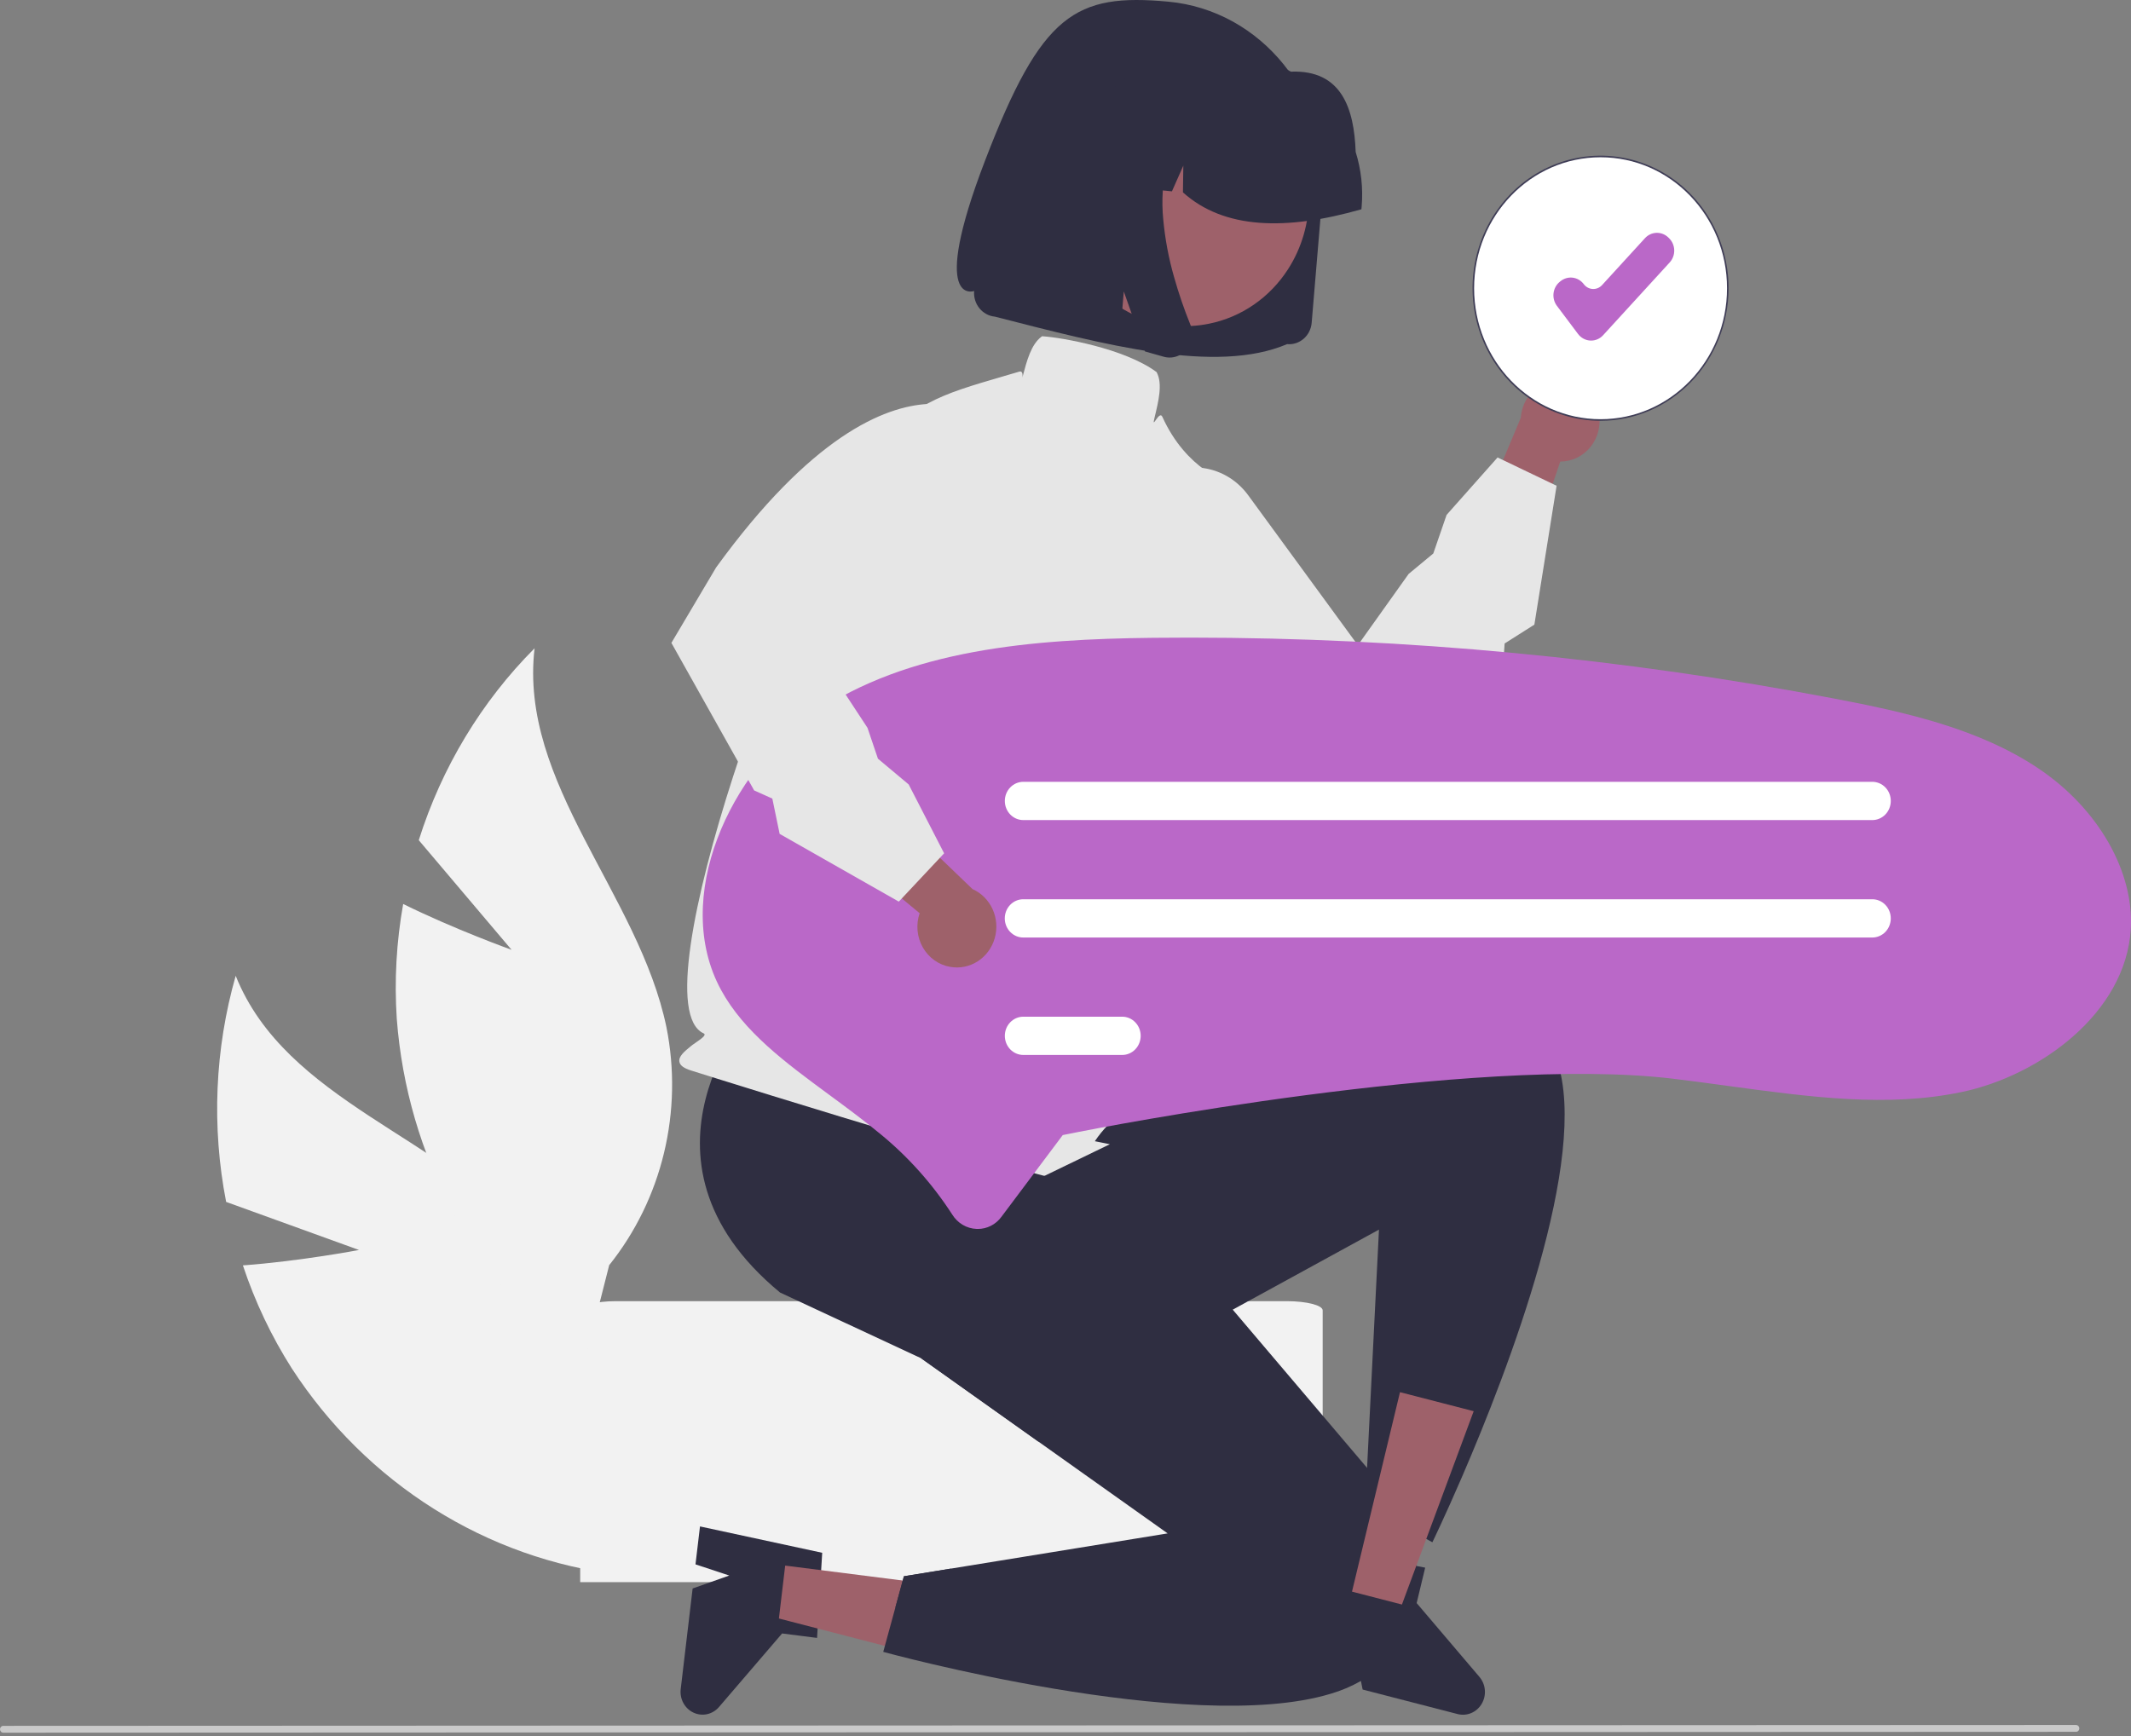
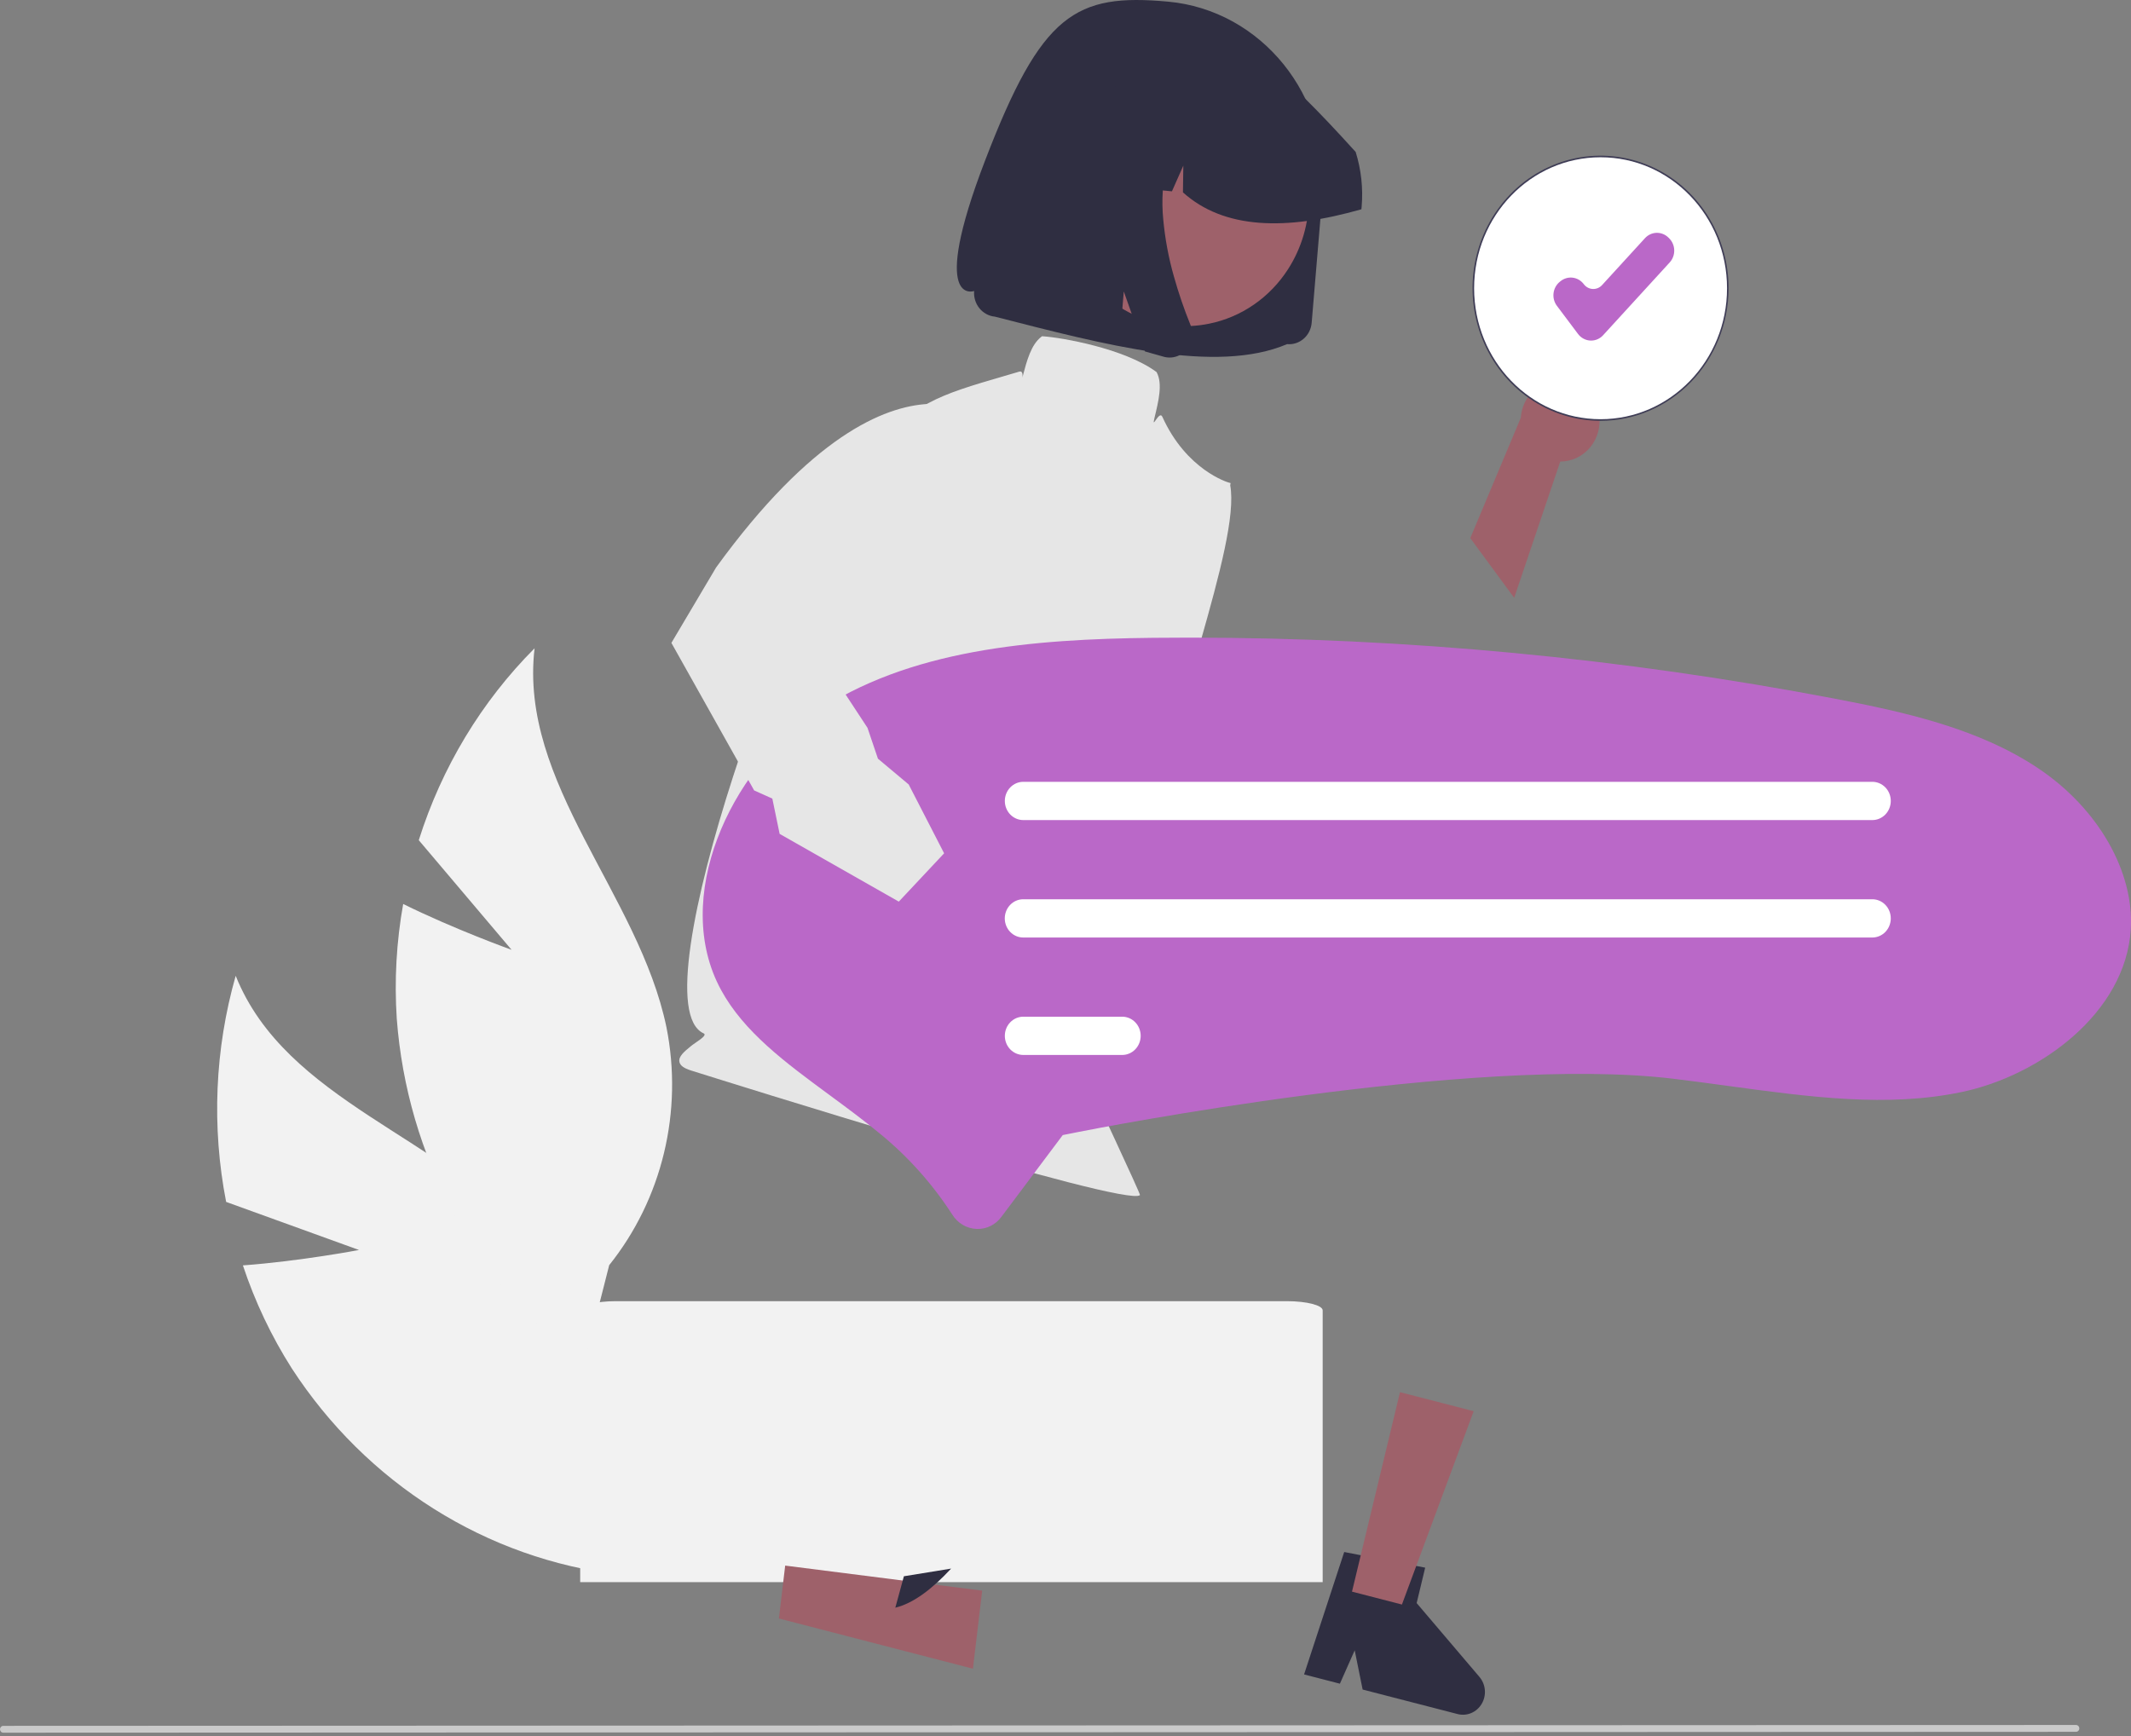
<svg xmlns="http://www.w3.org/2000/svg" width="427" height="348" viewBox="0 0 427 348" fill="none">
  <rect x="0" y="0" width="427" height="348" fill="#808080" stroke="none" />
  <path d="M71.937 250.516L45.312 240.88C42.381 225.839 43.038 210.285 47.227 195.567C57.328 220.758 88.831 227.8 106.322 248.189C111.731 254.591 115.679 262.172 117.875 270.37C120.07 278.568 120.457 287.173 119.006 295.547L124.104 315.584C110.933 314.019 98.245 309.515 86.916 302.381C75.586 295.248 65.885 285.655 58.479 274.263C54.385 267.83 51.09 260.888 48.671 253.602C60.164 252.758 71.937 250.516 71.937 250.516Z" fill="#F2F2F2" />
  <path d="M257.851 260.773H123.418C119.468 260.773 116.256 261.597 116.256 262.615V317.085H265.031V262.615C265.031 261.597 261.82 260.773 257.851 260.773Z" fill="#F2F2F2" />
  <path d="M415.982 347.08L0.66 347.257C0.485 347.257 0.317 347.185 0.193 347.056C0.07 346.928 0 346.754 0 346.573C0 346.391 0.07 346.217 0.193 346.089C0.317 345.961 0.485 345.888 0.66 345.888L415.982 345.712C416.157 345.712 416.325 345.785 416.448 345.913C416.572 346.041 416.641 346.215 416.641 346.396C416.641 346.577 416.572 346.751 416.448 346.879C416.325 347.007 416.157 347.08 415.982 347.08Z" fill="#CACACA" />
-   <path d="M164.75 311.2L163.719 328.261L156.713 327.371L144.07 342.109C143.445 342.837 142.612 343.339 141.693 343.542C140.774 343.745 139.816 343.638 138.959 343.237C138.102 342.836 137.392 342.162 136.931 341.313C136.47 340.465 136.284 339.485 136.398 338.519L138.787 318.354L146.128 315.759L139.36 313.521L140.261 305.918L164.75 311.2Z" fill="#2F2E41" />
  <path d="M157.331 313.768L156.074 324.37L194.952 334.434L196.806 318.787L157.331 313.768Z" fill="#9E616A" />
  <path d="M296.443 336.075L283.863 321.279L285.571 314.182L283.791 313.837H283.78L272.664 311.688L269.347 311.045L261.304 335.581L268.481 337.436L271.449 330.748L272.691 336.891L273.041 338.609L292.072 343.522C292.984 343.757 293.944 343.684 294.813 343.314C295.683 342.944 296.415 342.296 296.903 341.464C297.391 340.632 297.61 339.661 297.527 338.691C297.444 337.722 297.064 336.805 296.443 336.075Z" fill="#2F2E41" />
  <path d="M102.505 190.354L83.912 168.386C88.51 153.8 96.476 140.598 107.117 129.925C103.935 157.002 128.006 179.201 133.539 205.868C135.203 214.2 135.036 222.812 133.05 231.067C131.064 239.322 127.311 247.009 122.067 253.557L116.98 273.597C106.26 265.516 97.358 255.124 90.888 243.136C84.418 231.149 80.534 217.851 79.503 204.158C78.998 196.471 79.43 188.748 80.788 181.173C91.192 186.3 102.505 190.354 102.505 190.354Z" fill="#F2F2F2" />
  <path d="M186.954 314.958L190.582 314.366C186.688 318.567 182.949 321.342 179.399 322.204L181.119 315.906L186.954 314.958Z" fill="#2F2E41" />
-   <path d="M278.333 331.633C276.905 333.845 274.965 335.652 272.692 336.891C270.765 337.982 268.726 338.844 266.612 339.459C238.501 347.969 176.98 331.058 176.98 331.058L179.399 322.204L181.118 315.906L186.954 314.958L190.581 314.366L233.969 307.316L222.015 298.823L208.104 288.94L184.546 272.202L156.313 259.049C123.586 232.043 150.988 201.761 150.988 201.761L169.304 188.315L175.25 183.948L211.782 203.312L222.387 229.319L225.649 237.312L247.01 262.474L273.929 294.18L274.139 294.427C274.918 295.039 275.65 295.712 276.33 296.439C276.58 296.691 276.841 296.973 277.107 297.277C279.527 299.989 281.382 303.187 282.56 306.672C283.324 308.971 283.74 311.378 283.791 313.809C283.794 313.813 283.795 313.818 283.795 313.823C283.795 313.828 283.794 313.833 283.791 313.837C283.913 318.9 282.51 324.87 278.333 331.633Z" fill="#2F2E41" />
  <path d="M320.403 82.947C320.602 84.12 320.55 85.323 320.251 86.473C319.952 87.623 319.413 88.69 318.673 89.601C317.933 90.512 317.009 91.243 315.966 91.744C314.923 92.244 313.787 92.502 312.638 92.499L303.405 119.814L294.607 107.85L304.724 83.746C304.857 81.746 305.694 79.866 307.076 78.463C308.458 77.06 310.288 76.23 312.221 76.132C314.154 76.034 316.054 76.673 317.562 77.929C319.07 79.185 320.081 80.971 320.403 82.947Z" fill="#9E616A" />
-   <path d="M279.771 159.066L263.036 155.318C232.851 145.417 222.501 133.198 219.127 124.689C215.526 115.61 218.807 108.964 218.949 108.687L219.035 108.567L229.861 97.653C231.236 96.267 232.88 95.199 234.684 94.521C236.487 93.843 238.41 93.57 240.323 93.719C242.236 93.869 244.097 94.439 245.782 95.39C247.467 96.341 248.937 97.652 250.096 99.237L272.08 129.307L282.26 115.02L287.197 110.927L289.861 103.193L300.076 91.682L311.903 97.351L307.45 125.186L301.492 128.96L301.211 133.058L301.113 133.178L279.771 159.066Z" fill="#E6E6E6" />
  <path d="M138.466 214.542C137.009 214.086 136.268 213.531 136.132 212.797C135.934 211.718 137.104 210.756 138.46 209.642C139.405 208.866 141.899 207.515 140.987 207.1C127.166 200.796 160.768 111.296 170.519 101.126C172.5 99.06 172.264 94.865 174.904 91.132C182.117 80.94 188.444 79.093 201.05 75.415C202.073 75.116 203.139 74.803 204.248 74.476C205.683 74.052 204.17 78.274 204.918 75.444C205.749 72.298 206.609 69.044 208.673 67.488L208.807 67.387L208.973 67.398C212.793 67.66 225.264 69.828 231.661 74.507L231.749 74.572L231.8 74.67C232.98 76.949 232.146 80.387 231.339 83.711C230.677 86.441 232.27 82.123 232.904 83.525C237.752 94.248 246.087 96.676 246.172 96.7L246.586 96.816L246.503 97.252C248.682 108.955 233.737 145.215 230.506 169.631C227.224 194.436 245.936 222.374 218.438 217.677C218.501 217.893 228.587 239.341 228.422 239.512C225.922 242.106 143.957 216.259 138.466 214.542Z" fill="#E6E6E6" />
-   <path d="M292.922 296.048C289.488 304.001 287.014 309.092 287.014 309.092L285.788 308.425L282.56 306.672L274.872 302.495L273.552 301.777L273.929 294.181L275.604 260.589L276.314 246.431L247.01 262.474L212.337 281.459C210.917 284.022 209.506 286.515 208.104 288.94L184.547 272.202L208.454 236.065L222.388 229.319L219.381 228.716C220.15 227.565 221.019 226.49 221.977 225.504L223.031 224.889C223.031 224.889 289.333 187.057 308.408 206.456C310.054 208.191 311.288 210.297 312.014 212.61C318.554 232.066 302.218 274.535 292.922 296.048Z" fill="#2F2E41" />
  <path d="M270.906 318.988L280.912 321.571L295.291 282.823L280.524 279.011L270.906 318.988Z" fill="#9E616A" />
  <path d="M195.925 246.298C195.843 246.298 195.76 246.296 195.677 246.293C194.704 246.256 193.755 245.977 192.909 245.479C192.064 244.98 191.347 244.278 190.819 243.431C186.87 237.316 182.023 231.877 176.453 227.311C173.082 224.519 169.559 221.923 166.152 219.413C157.363 212.939 149.085 206.842 144.491 198.417C134.473 180.046 146.27 154.457 163.124 142.982C182.028 130.111 206.894 128.093 230.948 127.828C233.448 127.801 235.949 127.787 238.452 127.787C281.793 127.804 325.042 131.901 367.667 140.026C381.841 142.735 396.678 146.054 408.6 154.107C420.452 162.113 427.655 174.72 426.953 186.226C425.927 203.024 408.738 215.575 393.085 218.856C378.166 221.981 362.668 219.869 346.26 217.633C342.638 217.139 338.893 216.629 335.189 216.185C294.938 211.366 219.323 226.221 216.124 226.856L212.95 227.485L200.635 243.901C200.082 244.649 199.368 245.255 198.551 245.671C197.734 246.086 196.835 246.301 195.925 246.298Z" fill="#BA68C8" />
  <path d="M224.867 211.429H205.041C204.06 211.428 203.12 211.023 202.426 210.304C201.733 209.585 201.344 208.61 201.344 207.594C201.344 206.578 201.733 205.604 202.426 204.885C203.12 204.166 204.06 203.761 205.041 203.76H224.867C225.848 203.761 226.788 204.166 227.481 204.885C228.175 205.604 228.564 206.578 228.564 207.594C228.564 208.61 228.175 209.585 227.481 210.304C226.788 211.023 225.848 211.428 224.867 211.429Z" fill="white" />
  <path d="M375.17 164.356H205.041C204.06 164.354 203.12 163.95 202.426 163.231C201.733 162.512 201.344 161.537 201.344 160.521C201.344 159.505 201.733 158.53 202.426 157.811C203.12 157.092 204.06 156.688 205.041 156.687H375.17C376.151 156.688 377.091 157.092 377.785 157.811C378.478 158.53 378.867 159.505 378.867 160.521C378.867 161.537 378.478 162.512 377.785 163.231C377.091 163.95 376.151 164.354 375.17 164.356Z" fill="white" />
  <path d="M320.714 84.338C315.641 84.338 310.682 82.779 306.465 79.86C302.247 76.94 298.959 72.791 297.018 67.936C295.077 63.081 294.569 57.739 295.558 52.585C296.548 47.431 298.991 42.696 302.578 38.98C306.165 35.265 310.735 32.734 315.71 31.709C320.686 30.684 325.843 31.21 330.529 33.221C335.216 35.232 339.222 38.637 342.04 43.007C344.859 47.376 346.363 52.513 346.363 57.768C346.355 64.812 343.651 71.566 338.842 76.547C334.034 81.528 327.514 84.33 320.714 84.338Z" fill="#3F3D56" />
  <path d="M320.714 84.016C334.709 84.016 346.054 72.264 346.054 57.767C346.054 43.27 334.709 31.518 320.714 31.518C306.72 31.518 295.375 43.27 295.375 57.767C295.375 72.264 306.72 84.016 320.714 84.016Z" fill="white" />
  <path d="M318.818 68.258C318.764 68.258 318.71 68.256 318.656 68.254C318.178 68.23 317.712 68.099 317.288 67.871C316.864 67.643 316.492 67.322 316.199 66.932L311.964 61.292C311.697 60.936 311.5 60.529 311.384 60.094C311.269 59.659 311.237 59.205 311.291 58.757C311.345 58.31 311.484 57.877 311.699 57.485C311.914 57.093 312.202 56.749 312.546 56.472L312.698 56.349C313.042 56.072 313.435 55.868 313.855 55.748C314.275 55.628 314.713 55.595 315.145 55.651C315.577 55.707 315.995 55.851 316.373 56.074C316.752 56.297 317.084 56.595 317.352 56.952C317.566 57.236 317.836 57.469 318.145 57.636C318.454 57.802 318.794 57.897 319.142 57.914C319.489 57.932 319.837 57.871 320.16 57.737C320.483 57.603 320.774 57.398 321.014 57.136L329.612 47.733C330.217 47.073 331.05 46.688 331.929 46.663C332.808 46.639 333.66 46.976 334.299 47.601L334.44 47.74C334.756 48.051 335.01 48.422 335.188 48.834C335.365 49.246 335.463 49.69 335.474 50.141C335.486 50.592 335.412 51.041 335.256 51.462C335.1 51.883 334.866 52.269 334.566 52.596L321.223 67.185C320.914 67.524 320.541 67.794 320.127 67.979C319.714 68.163 319.268 68.258 318.818 68.258Z" fill="#BA68C8" />
-   <path d="M190.4 193.776C189.266 193.582 188.187 193.132 187.239 192.459C186.291 191.786 185.497 190.906 184.913 189.881C184.329 188.855 183.969 187.71 183.858 186.525C183.748 185.339 183.889 184.144 184.273 183.021L162.453 164.948L176.264 160.312L194.868 178.186C196.645 178.979 198.079 180.42 198.9 182.235C199.72 184.051 199.869 186.115 199.318 188.037C198.768 189.958 197.556 191.604 195.912 192.662C194.268 193.72 192.307 194.116 190.4 193.776Z" fill="#9E616A" />
  <path d="M134.531 128.844L143.49 113.729C162.509 87.507 177.067 81.439 185.936 80.96C195.398 80.449 200.363 85.857 200.569 86.088L200.65 86.212L207.004 100.409C207.811 102.212 208.238 104.173 208.258 106.16C208.278 108.148 207.89 110.117 207.12 111.938C206.35 113.758 205.215 115.388 203.79 116.72C202.366 118.051 200.684 119.054 198.857 119.662L164.185 131.186L173.825 145.869L175.917 152.052L182.079 157.217L189.179 171.015L180.097 180.697L156.219 167.122L154.756 160.048L151.117 158.416L151.04 158.281L134.531 128.844Z" fill="#E6E6E6" />
  <path d="M257.896 68.967L257.919 68.969C259.117 69.077 260.308 68.686 261.228 67.884C262.149 67.082 262.724 65.934 262.828 64.693L265.021 38.572C265.419 33.892 264.904 29.178 263.507 24.709C260.77 15.986 254.889 8.695 247.089 4.353C243.062 2.118 238.64 0.75 234.089 0.332C215.47 -1.377 208.696 2.685 197.39 32.162C186.084 61.639 195.193 58.322 195.193 58.322C195.139 58.952 195.209 59.586 195.397 60.187C195.766 61.36 196.559 62.34 197.609 62.922C198.148 63.22 198.739 63.402 199.347 63.459C221.382 69.1 243.618 75.045 257.9 68.968L257.896 68.967Z" fill="#2F2E41" />
  <path d="M216.67 25.188C213.935 29.44 212.479 34.435 212.483 39.543C212.488 44.652 213.954 49.644 216.696 53.89C219.438 58.136 223.334 61.445 227.89 63.399C232.446 65.353 237.46 65.864 242.296 64.868C245.498 64.22 248.544 62.92 251.257 61.043C253.971 59.167 256.298 56.751 258.103 53.937C260.832 49.687 262.285 44.695 262.278 39.591C262.272 34.487 260.807 29.5 258.068 25.257C255.329 21.014 251.439 17.706 246.888 15.751C242.337 13.795 237.329 13.279 232.496 14.268C229.291 14.913 226.242 16.21 223.525 18.085C220.809 19.959 218.478 22.374 216.67 25.189L216.67 25.188Z" fill="#9E616A" />
  <path d="M375.169 187.892H205.04C204.554 187.893 204.072 187.794 203.622 187.602C203.173 187.41 202.764 187.128 202.42 186.772C202.075 186.417 201.802 185.994 201.616 185.529C201.429 185.064 201.333 184.565 201.332 184.061C201.332 183.557 201.427 183.059 201.613 182.593C201.798 182.127 202.071 181.704 202.414 181.348C202.758 180.991 203.166 180.708 203.615 180.515C204.064 180.322 204.546 180.223 205.032 180.223H375.169C376.15 180.224 377.09 180.628 377.784 181.347C378.477 182.066 378.866 183.041 378.866 184.057C378.866 185.073 378.477 186.048 377.784 186.767C377.09 187.486 376.15 187.891 375.169 187.892Z" fill="white" />
-   <path d="M272.84 41.418C273.155 37.717 272.747 33.989 271.643 30.454C271.336 21.791 268.859 13.96 258.66 14.359C255.495 12.604 252.021 11.526 248.446 11.189L243.401 10.708C243.345 10.703 243.288 10.698 243.231 10.693C236.173 10.061 229.162 12.36 223.74 17.083C218.318 21.807 214.929 28.568 214.319 35.88L214.275 36.403L224.948 37.41L229.473 27.202L229.315 37.824L234.827 38.346L237.109 33.196L237.031 38.552C245.258 45.958 257.663 46.264 272.792 41.942L272.84 41.418Z" fill="#2F2E41" />
+   <path d="M272.84 41.418C273.155 37.717 272.747 33.989 271.643 30.454C255.495 12.604 252.021 11.526 248.446 11.189L243.401 10.708C243.345 10.703 243.288 10.698 243.231 10.693C236.173 10.061 229.162 12.36 223.74 17.083C218.318 21.807 214.929 28.568 214.319 35.88L214.275 36.403L224.948 37.41L229.473 27.202L229.315 37.824L234.827 38.346L237.109 33.196L237.031 38.552C245.258 45.958 257.663 46.264 272.792 41.942L272.84 41.418Z" fill="#2F2E41" />
  <path d="M238.882 66.425C238.978 67.284 238.839 68.154 238.482 68.936C238.302 69.337 238.068 69.709 237.788 70.043C237.549 70.327 237.278 70.58 236.981 70.798C236.101 71.442 235.029 71.739 233.957 71.638C233.89 71.631 233.824 71.623 233.757 71.614C233.691 71.605 233.624 71.594 233.558 71.581C233.491 71.569 233.424 71.556 233.358 71.54C233.292 71.524 233.226 71.507 233.16 71.489L229.43 70.434L225.181 58.412L224.292 68.993L207.334 64.227L211.105 19.328L239.975 22.075L239.189 22.869C236.577 25.538 234.726 28.902 233.841 32.59C232.962 36.328 232.708 40.193 233.09 44.019C233.449 47.888 234.165 51.713 235.23 55.44C236.157 58.74 237.266 61.983 238.553 65.151C238.72 65.558 238.83 65.986 238.882 66.425Z" fill="#2F2E41" />
</svg>